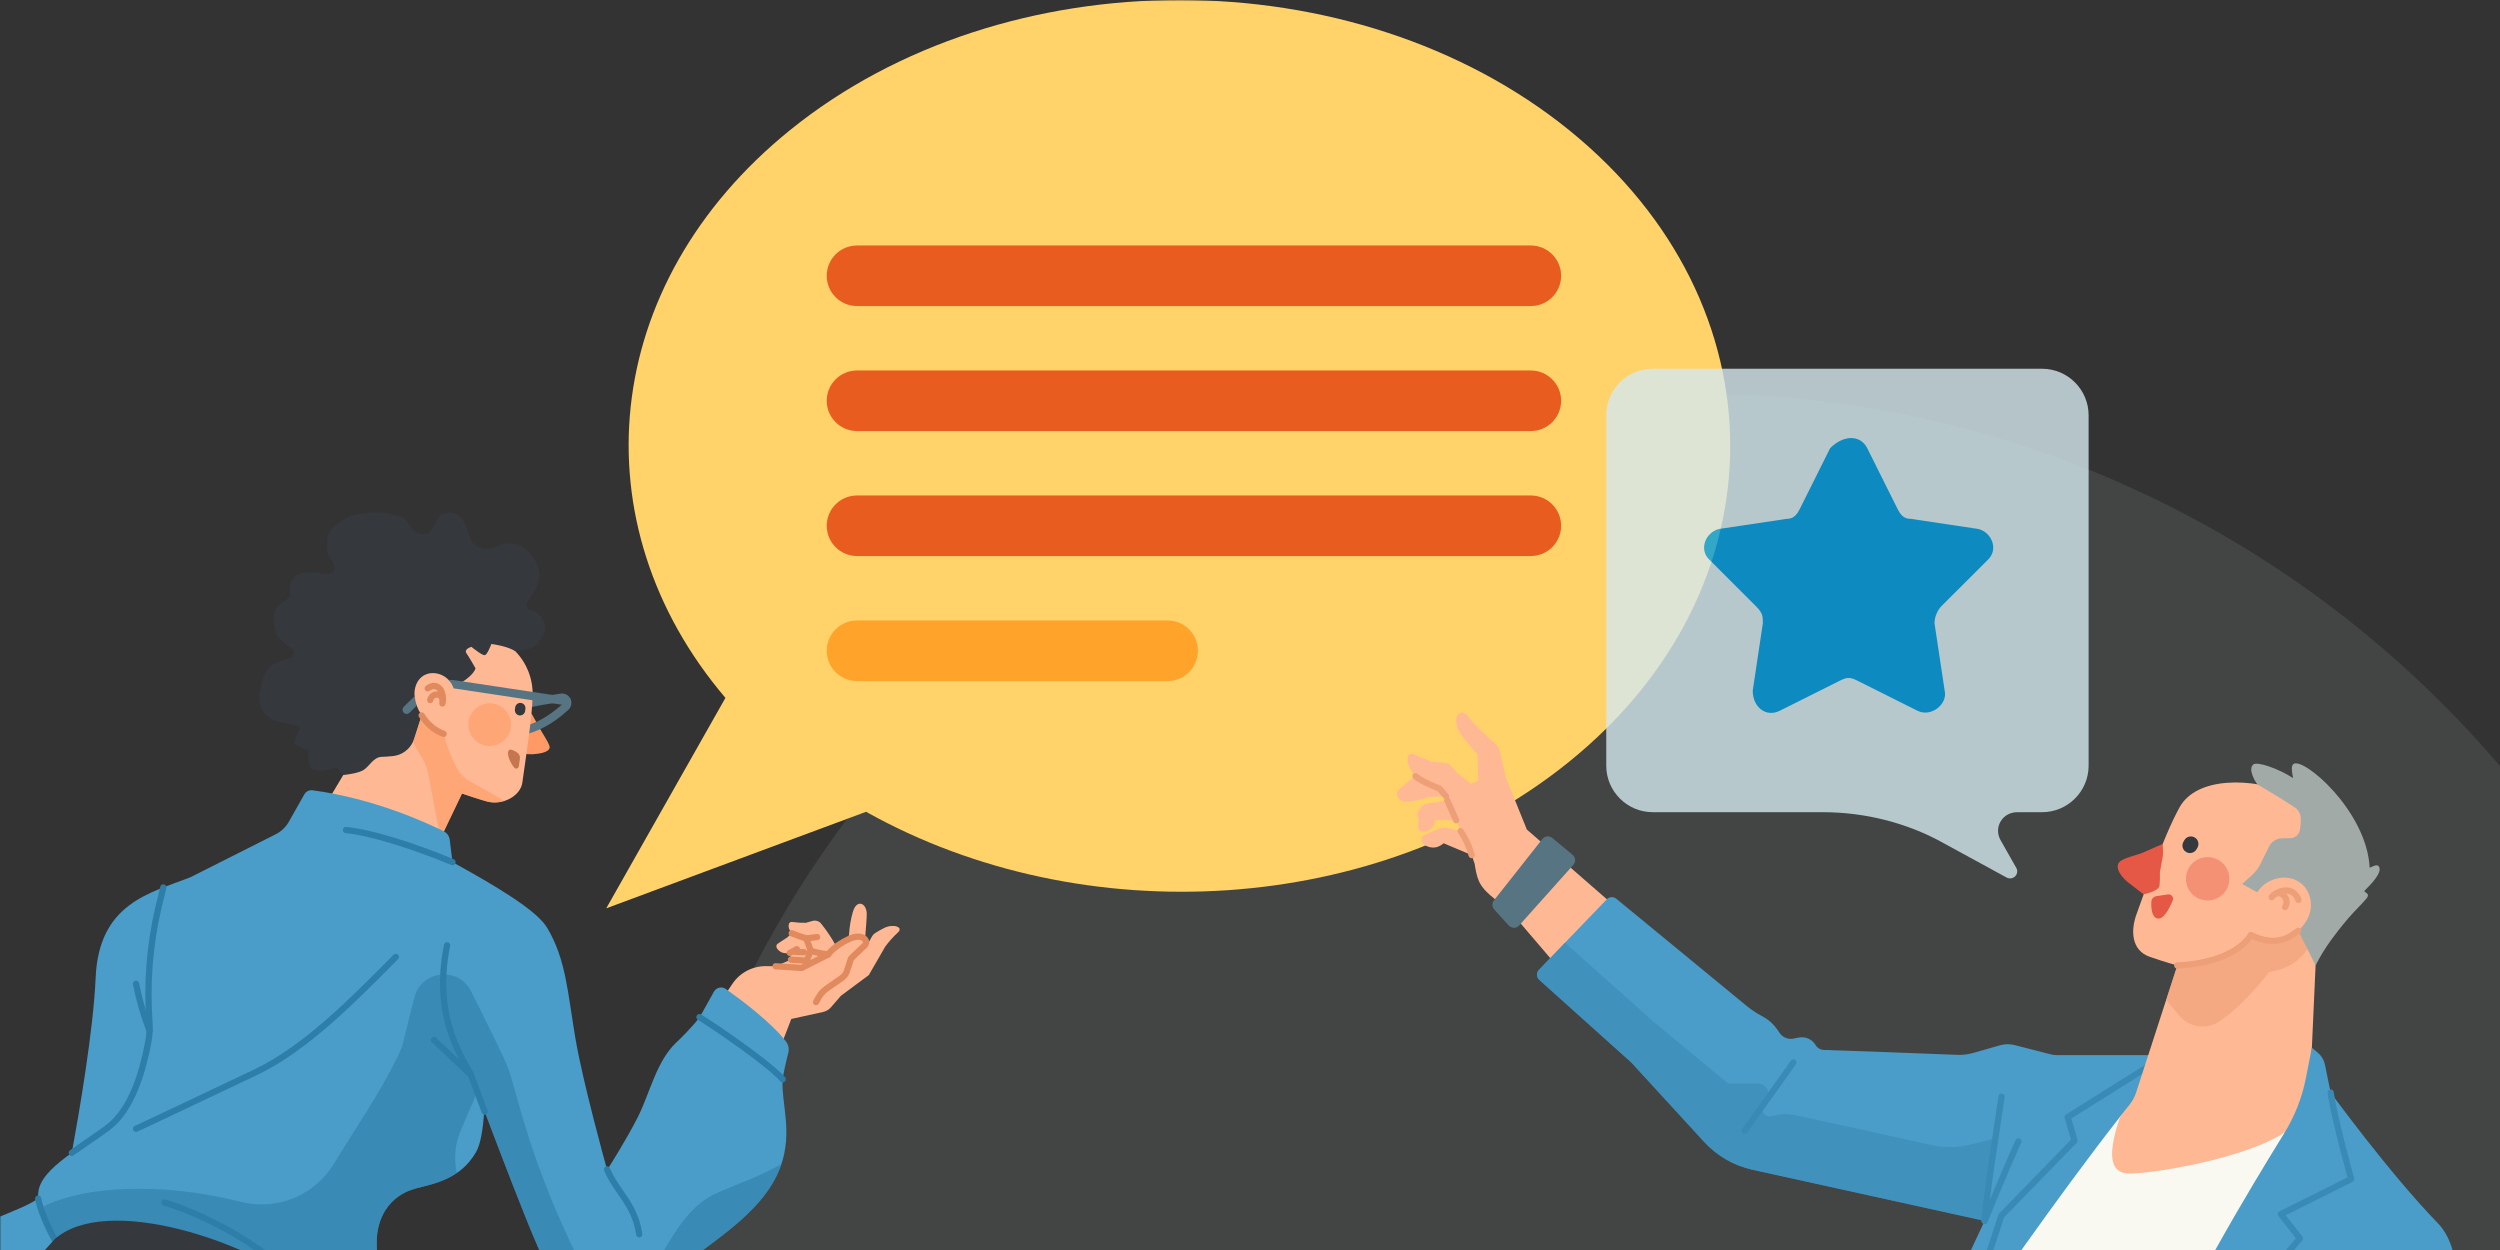
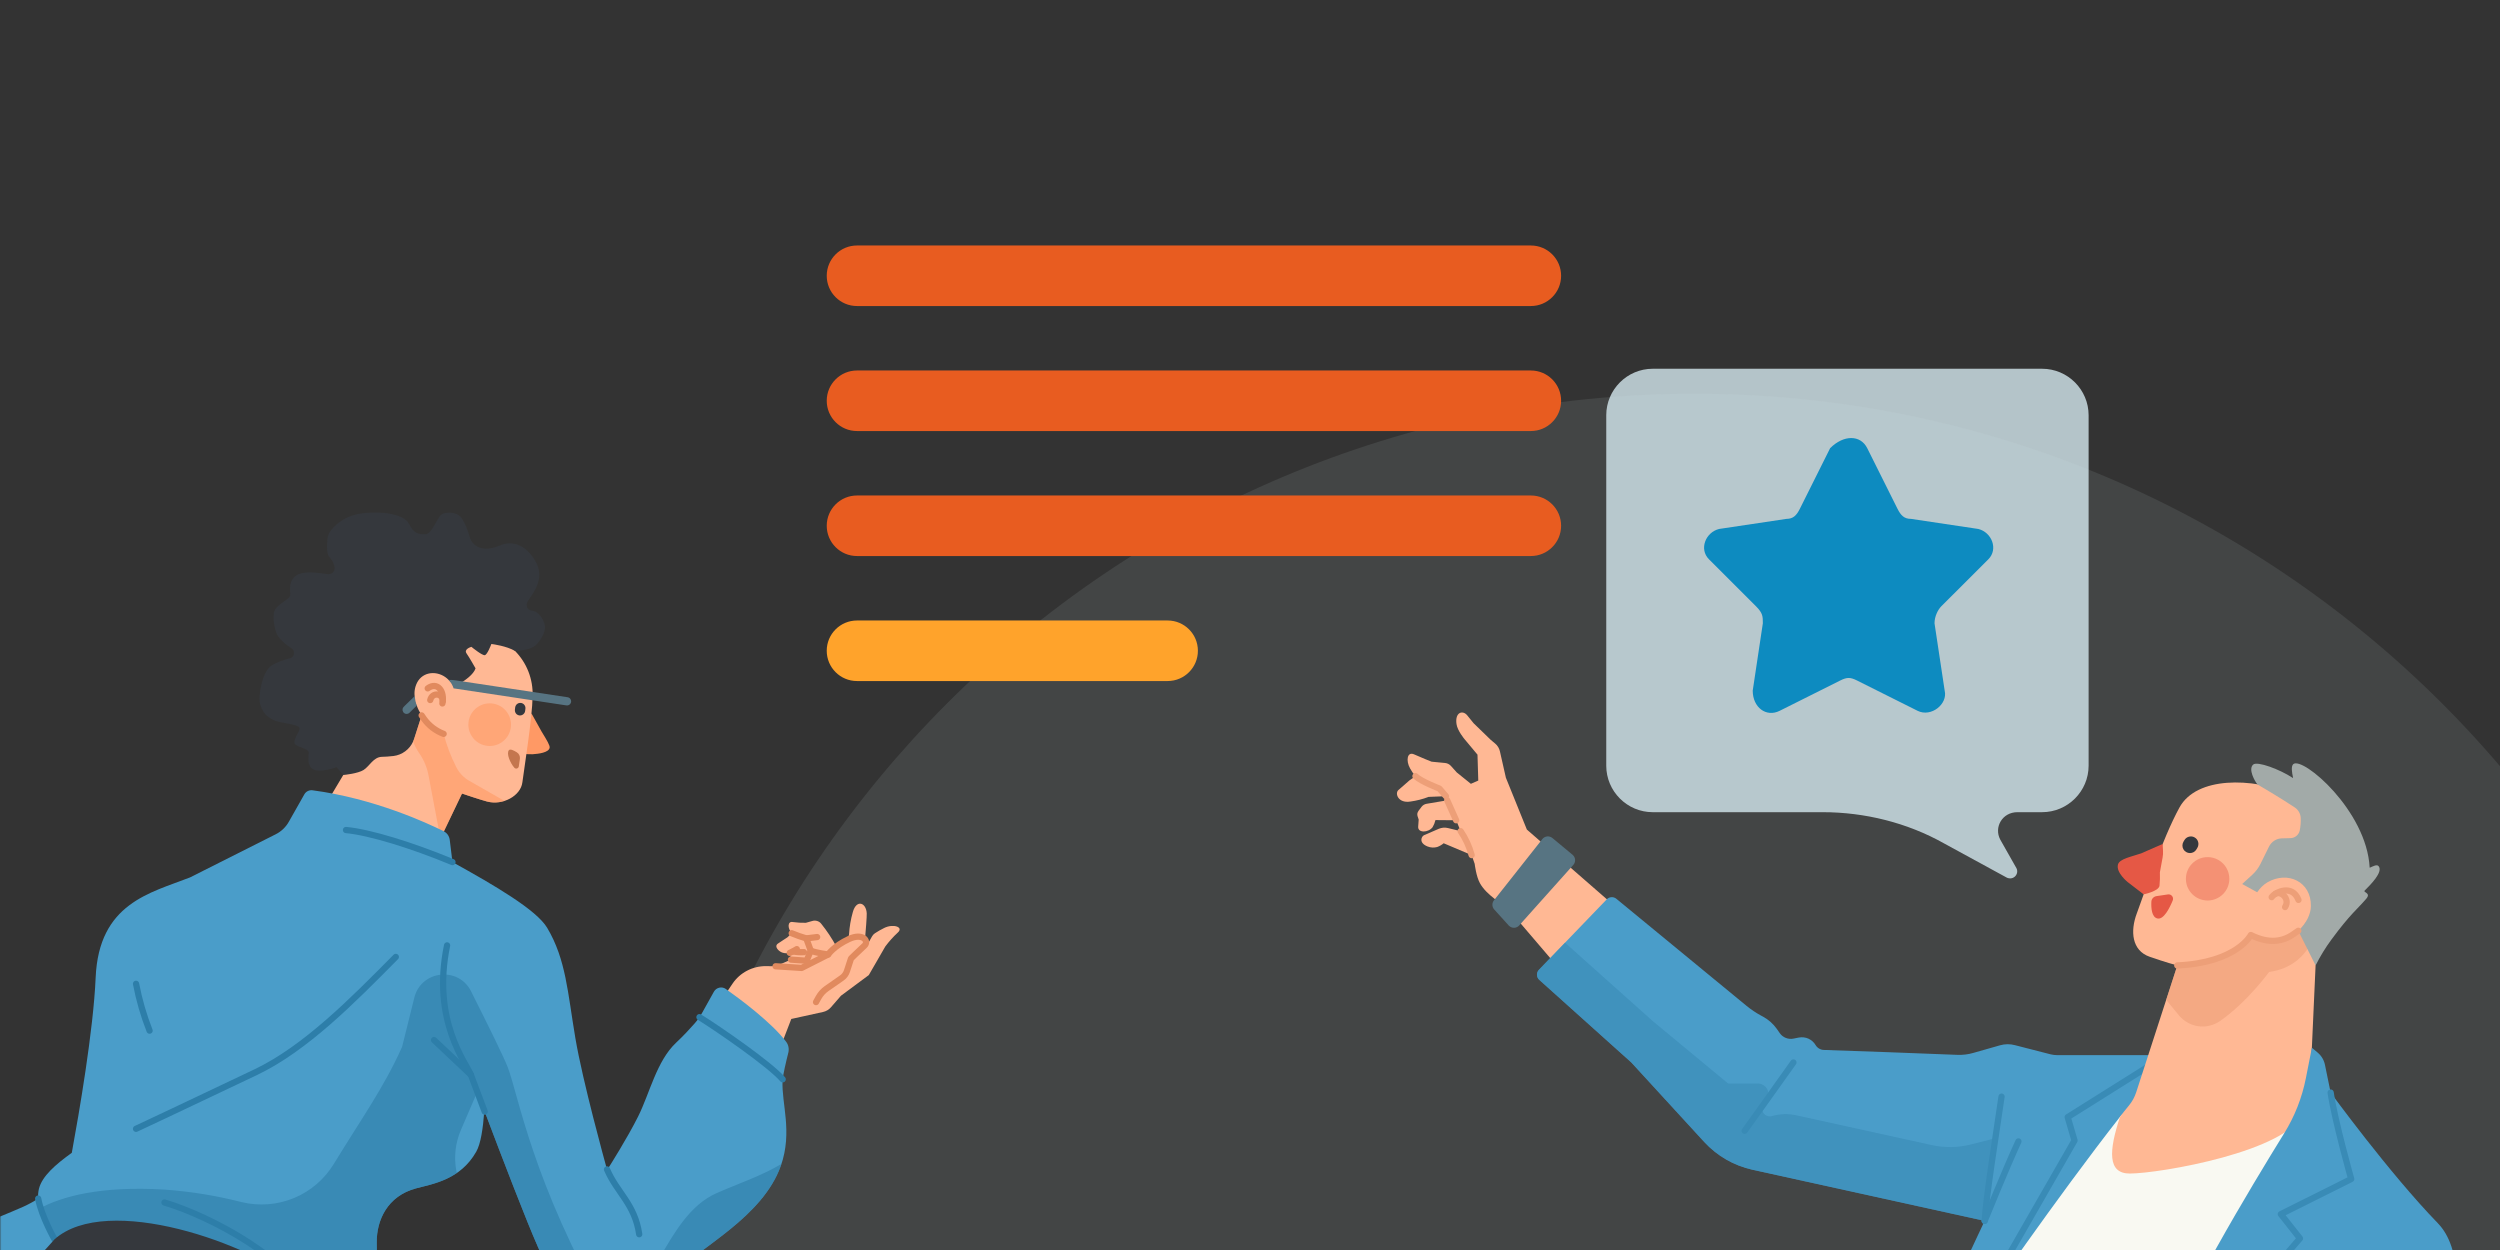
<svg xmlns="http://www.w3.org/2000/svg" width="800" height="400" viewBox="0 0 800 400" fill="none">
  <rect x="0" y="0" width="800" height="400" fill="#333333" stroke="none" />
  <g clip-path="url(#clip0_584_1483)">
    <mask id="mask0_584_1483" style="mask-type:alpha" maskUnits="userSpaceOnUse" x="0" y="0" width="1500" height="600">
      <rect width="1500" height="600" fill="#C4C4C4" />
    </mask>
    <g mask="url(#mask0_584_1483)">
      <path opacity="0.1" d="M542.26 802.51C729.07 802.51 880.52 651.06 880.52 464.25C880.52 277.44 729.07 126 542.26 126C355.44 126 204 277.44 204 464.25C204 651.06 355.44 802.51 542.26 802.51Z" fill="#D5E8EF" />
-       <path d="M502.18 243.708C570.832 188.113 570.832 97.302 502.18 41.696C433.524 -13.899 321.395 -13.899 252.735 41.696C191.712 91.121 184.844 167.723 232.137 223.321L194 290.665L277.148 259.77C346.559 298.691 441.149 293.13 502.18 243.708Z" fill="#FFD26A" />
      <path d="M383.328 208.246C383.328 213.598 378.992 217.934 373.64 217.934H274.242C268.89 217.934 264.554 213.598 264.554 208.246C264.554 202.894 268.89 198.558 274.242 198.558H373.64C378.993 198.558 383.328 202.894 383.328 208.246Z" fill="#FFA32B" />
      <path d="M499.555 128.246C499.555 133.598 495.219 137.934 489.867 137.934H274.243C268.891 137.934 264.555 133.598 264.555 128.246C264.555 122.894 268.891 118.558 274.243 118.558H489.868C495.219 118.558 499.555 122.894 499.555 128.246Z" fill="#E85C20" />
      <path d="M499.555 168.246C499.555 173.598 495.219 177.934 489.867 177.934H274.243C268.891 177.934 264.555 173.598 264.555 168.246C264.555 162.894 268.891 158.558 274.243 158.558H489.868C495.219 158.558 499.555 162.894 499.555 168.246Z" fill="#E85C20" />
      <path d="M499.555 88.246C499.555 93.599 495.219 97.934 489.867 97.934H274.243C268.891 97.934 264.555 93.599 264.555 88.246C264.555 82.894 268.891 78.558 274.243 78.558H489.868C495.219 78.558 499.555 82.894 499.555 88.246Z" fill="#E85C20" />
      <g opacity="0.8">
        <path d="M645.571 259.898H653.473C661.676 259.898 668.356 253.218 668.356 245.011V132.887C668.356 124.684 661.676 118 653.473 118H528.883C520.68 118 514 124.684 514 132.887V245.012C514 253.219 520.68 259.899 528.883 259.899H583.278C596.653 259.899 610.325 263.243 622.173 269.93L642.228 280.868C644.361 281.778 646.181 279.657 645.267 277.829L640.103 268.712C637.969 264.762 640.711 259.898 645.571 259.898Z" fill="#D5E8EF" />
        <path d="M597.513 143.411L607.198 162.811C608.285 164.963 609.35 166.04 611.523 166.04L633.066 169.269C637.371 170.345 639.512 175.726 636.274 178.974L621.188 194.04C620.122 195.126 619.045 197.269 619.045 199.451L622.294 221.004C623.36 225.298 617.959 229.603 613.654 227.471L594.263 217.766C592.101 216.679 591.034 216.679 588.863 217.766L569.472 227.471C565.177 229.603 560.872 226.385 560.872 221.004L564.11 199.451C564.11 197.268 564.11 196.202 561.948 194.04L546.872 178.974C543.624 175.726 545.786 170.345 550.101 169.269L571.664 166.04C573.796 166.04 574.882 164.964 575.958 162.811L585.644 143.411C589.97 139.096 595.34 139.096 597.513 143.411Z" fill="#009CDF" />
      </g>
      <path d="M517.276 290.544C517.286 290.534 517.296 290.514 517.296 290.494C517.296 290.474 517.276 290.454 517.266 290.444L488.606 265.464C488.596 265.464 488.586 265.444 488.586 265.434L481.876 248.854V248.844L479.966 240.404C479.746 239.444 479.216 238.584 478.456 237.944L477.006 236.724L471.556 231.434C471.496 231.364 470.576 230.214 469.506 228.904C468.066 227.144 465.546 227.894 466.076 231.674C466.366 233.824 468.626 236.494 468.646 236.524L472.766 241.454C472.786 241.464 472.786 241.484 472.796 241.494L473.046 249.724C473.046 249.734 473.046 249.754 473.046 249.764C473.036 249.774 473.016 249.784 473.006 249.794L470.726 250.804C470.706 250.814 470.696 250.814 470.676 250.814C470.676 250.814 470.656 250.804 470.646 250.794L466.206 247.214H466.196L464.296 245.094C463.816 244.564 463.136 244.214 462.406 244.154L458.146 243.744C458.136 243.744 458.136 243.744 458.126 243.744C457.926 243.664 454.696 242.394 452.526 241.404C450.286 240.384 449.816 243.444 451.236 245.914C451.696 246.774 452.256 247.574 452.896 248.314C452.896 248.314 452.906 248.324 452.906 248.334C452.916 248.344 452.916 248.354 452.906 248.374C452.906 248.374 452.906 248.384 452.896 248.404C452.896 248.404 452.886 248.414 452.876 248.424L451.016 249.734L451.006 249.744C450.916 249.814 448.596 251.814 447.466 252.834C446.296 253.894 447.406 257.104 451.286 256.504C453.286 256.224 455.256 255.734 457.146 255.004C457.156 255.004 457.166 255.004 457.176 255.004L462.646 254.784C462.656 254.784 462.676 254.784 462.686 254.794C462.706 254.804 462.706 254.824 462.716 254.834L463.086 256.014C463.096 256.024 463.096 256.034 463.096 256.044C463.096 256.064 463.086 256.064 463.076 256.074C463.076 256.094 463.066 256.094 463.066 256.094C463.046 256.104 463.046 256.114 463.036 256.114L456.506 257.214C455.856 257.324 455.276 257.674 454.886 258.194L453.906 259.504C453.726 259.744 453.616 260.014 453.556 260.304C453.506 260.584 453.536 260.884 453.616 261.164L453.976 262.264C453.976 262.274 453.976 262.284 453.976 262.294C453.966 262.404 453.906 263.274 453.816 264.534C453.676 266.624 457.086 266.494 458.436 264.694C458.846 264.004 459.146 263.254 459.326 262.474C459.336 262.454 459.346 262.444 459.356 262.434C459.376 262.424 459.386 262.424 459.406 262.424L465.926 262.484C465.936 262.484 465.946 262.484 465.966 262.494C465.976 262.504 465.986 262.514 465.986 262.524L467.356 265.844C467.366 265.844 467.366 265.864 467.366 265.874C467.356 265.894 467.346 265.904 467.336 265.914C467.336 265.924 467.326 265.924 467.316 265.934C467.296 265.934 467.286 265.944 467.266 265.934L463.286 264.964C462.336 264.744 461.336 264.824 460.446 265.204C459.056 265.794 456.956 266.704 455.716 267.254C454.856 267.624 453.876 269.684 456.796 270.864C457.776 271.254 458.876 271.334 459.896 271.044C460.646 270.774 461.336 270.374 461.946 269.864C461.956 269.864 461.966 269.864 461.986 269.854C461.996 269.854 462.006 269.854 462.026 269.864L470.886 273.614C470.896 273.614 470.906 273.614 470.916 273.624C470.926 273.634 470.926 273.644 470.926 273.654L471.886 276.394L471.896 276.404C471.916 276.614 472.386 280.524 473.606 282.674C475.826 286.564 480.206 288.694 483.386 291.754H483.396L500.036 311.224C500.046 311.234 500.056 311.234 500.056 311.234C500.066 311.244 500.076 311.244 500.086 311.244C500.106 311.244 500.106 311.244 500.126 311.234C500.136 311.234 500.136 311.234 500.146 311.214L517.276 290.544Z" fill="#FFB894" />
      <path d="M452.946 248.374C454.746 250.104 460.616 252.344 460.616 252.344L462.696 254.774" stroke="#ED9F78" stroke-width="2" stroke-linecap="round" stroke-linejoin="round" />
      <path d="M463.106 256.094L465.966 262.484" stroke="#ED9F78" stroke-width="2" stroke-linecap="round" stroke-linejoin="round" />
      <path d="M467.406 265.974C468.996 268.314 470.176 270.894 470.926 273.624" stroke="#ED9F78" stroke-width="2" stroke-linecap="round" stroke-linejoin="round" />
      <path d="M503.466 276.764L486.136 296.144C485.926 296.384 485.666 296.574 485.386 296.694C485.096 296.824 484.786 296.894 484.476 296.894C484.156 296.894 483.846 296.824 483.556 296.704C483.266 296.574 483.006 296.384 482.796 296.164L478.146 291.024C477.786 290.624 477.586 290.124 477.566 289.594C477.546 289.054 477.726 288.534 478.056 288.114L493.556 268.494C493.746 268.264 493.976 268.064 494.236 267.924C494.506 267.774 494.786 267.684 495.096 267.654C495.396 267.624 495.696 267.654 495.976 267.744C496.266 267.834 496.526 267.964 496.766 268.164L503.226 273.534C503.456 273.724 503.646 273.974 503.786 274.234C503.926 274.504 504.006 274.804 504.026 275.104C504.046 275.404 504.016 275.704 503.916 275.984C503.826 276.274 503.666 276.534 503.466 276.764Z" fill="#577482" />
      <path d="M740.196 361.844L672.316 344.994L625.316 421.964C625.316 421.964 600.116 527.544 601.136 528.234C602.156 528.914 683.996 569.094 683.996 569.094L740.196 361.844Z" fill="#F9F9F2" />
      <path d="M693.246 337.644H658.296C657.586 337.644 656.876 337.554 656.186 337.384L644.746 334.444C643.196 334.034 641.566 334.054 640.016 334.494L631.456 336.934C629.806 337.414 628.096 337.614 626.386 337.554C617.856 337.214 590.786 336.174 583.636 335.984C583.106 335.974 582.576 335.814 582.116 335.544C581.646 335.274 581.256 334.884 580.986 334.414C580.456 333.524 579.656 332.804 578.706 332.374C577.746 331.944 576.686 331.824 575.646 332.014L573.856 332.364C573.046 332.514 572.206 332.434 571.436 332.124C570.656 331.814 569.996 331.284 569.526 330.604L568.586 329.254C567.436 327.624 565.926 326.284 564.176 325.334L563.546 324.994C561.896 324.104 560.346 323.054 558.896 321.874L517.226 287.604C516.786 287.244 516.226 287.064 515.656 287.094C515.086 287.124 514.546 287.374 514.166 287.784L492.466 310.324C492.256 310.544 492.086 310.794 491.976 311.084C491.866 311.374 491.816 311.674 491.836 311.974C491.836 312.284 491.916 312.574 492.046 312.854C492.176 313.124 492.356 313.374 492.586 313.574L522.016 339.984C522.016 339.984 536.326 355.634 545.366 365.444C549.486 369.914 554.876 373.024 560.816 374.324L634.996 390.664C635.006 390.664 635.016 390.674 635.026 390.684C635.036 390.684 635.036 390.694 635.046 390.704C635.056 390.714 635.056 390.724 635.056 390.744C635.056 390.744 635.056 390.764 635.046 390.774C633.636 393.744 594.966 475.514 584.676 508.424L610.896 534.064C610.896 534.064 618.556 469.624 633.416 419.214C633.416 419.214 658.106 383.254 678.426 357.354C680.746 354.394 686.636 353.204 688.806 350.564L693.246 337.644Z" fill="#4A9DC9" />
-       <path d="M693.246 337.644L661.656 357.484L663.846 364.974L640.426 389.024L627.736 427.924" stroke="#398BB6" stroke-width="2" stroke-linecap="round" stroke-linejoin="round" />
+       <path d="M693.246 337.644L661.656 357.484L663.846 364.974L627.736 427.924" stroke="#398BB6" stroke-width="2" stroke-linecap="round" stroke-linejoin="round" />
      <path d="M733.126 253.934C720.666 248.824 702.936 248.394 697.436 258.384C691.946 268.384 686.016 286.324 683.776 292.294C681.646 297.944 682.146 304.174 687.896 306.164C693.126 307.984 696.166 308.784 696.676 308.924C696.686 308.924 696.686 308.924 696.706 308.924C696.716 308.934 696.716 308.944 696.716 308.954C696.726 308.964 696.726 308.974 696.726 308.974C696.736 308.994 696.726 309.004 696.726 309.004L683.606 349.464C683.106 351.034 682.306 352.494 681.256 353.764C680.296 354.934 679.126 356.384 678.416 357.354C674.766 368.384 674.396 375.554 681.556 375.534C691.186 375.504 732.406 368.424 737.086 356.034C739.626 349.304 739.626 339.074 739.626 339.074L741.236 303.464C741.236 303.464 752.626 294.534 752.376 281.854C752.126 269.184 747.476 259.814 733.126 253.934Z" fill="#FFB894" />
      <path d="M688.066 407.834L657.736 400.214C656.546 399.914 655.296 400.004 654.166 400.454C653.026 400.914 652.066 401.724 651.406 402.764C648.236 407.774 645.316 412.954 642.676 418.274C640.276 423.214 637.206 433.044 635.506 438.724C635.346 439.284 635.286 439.884 635.346 440.464C635.406 441.064 635.586 441.624 635.866 442.144C636.156 442.664 636.536 443.124 636.996 443.494C637.466 443.864 637.986 444.144 638.556 444.304L672.016 454.054C673.456 454.474 674.996 454.324 676.326 453.624C677.646 452.934 678.656 451.754 679.136 450.334L687.736 424.724L691.966 416.404C692.376 415.594 692.596 414.704 692.616 413.794C692.636 412.894 692.446 411.994 692.076 411.164C691.696 410.344 691.146 409.624 690.446 409.044C689.756 408.464 688.936 408.054 688.066 407.834Z" fill="#577482" />
      <path opacity="0.6" d="M545.356 365.444C536.326 355.634 522.016 339.984 522.016 339.984L492.576 313.574C492.356 313.374 492.176 313.124 492.036 312.854C491.916 312.574 491.836 312.284 491.826 311.974C491.816 311.674 491.866 311.374 491.976 311.084C492.086 310.794 492.246 310.544 492.456 310.324L500.796 301.654L528.936 326.794L552.996 346.724H562.506C563.126 346.724 563.746 346.894 564.266 347.224C564.806 347.544 565.236 348.014 565.526 348.564C565.806 349.124 565.936 349.744 565.896 350.374C565.836 350.984 565.626 351.584 565.266 352.094L564.346 353.374C564.056 353.784 563.896 354.284 563.896 354.784C563.896 355.294 564.046 355.794 564.346 356.214C564.646 356.624 565.056 356.934 565.536 357.104C566.016 357.274 566.536 357.284 567.026 357.144C569.556 356.414 572.226 356.324 574.796 356.894L618.196 366.434C622.296 367.334 626.546 367.264 630.626 366.234L638.746 364.174L635.096 390.604C635.096 390.614 635.096 390.634 635.096 390.634C635.086 390.644 635.076 390.654 635.066 390.664C635.066 390.664 635.056 390.664 635.036 390.664C635.036 390.674 635.016 390.674 635.006 390.664L560.816 374.324C554.876 373.024 549.486 369.914 545.356 365.444Z" fill="#398BB6" />
      <path d="M573.896 339.984C568.596 347.474 558.286 361.854 558.286 361.854" stroke="#398BB6" stroke-width="2" stroke-linecap="round" stroke-linejoin="round" />
      <path d="M635.096 390.684C635.096 390.684 641.916 373.854 645.896 365.254" stroke="#398BB6" stroke-width="2" stroke-linecap="round" stroke-linejoin="round" />
      <path d="M640.496 350.924C638.776 362.744 635.476 383.464 635.096 390.684" stroke="#398BB6" stroke-width="2" stroke-linecap="round" stroke-linejoin="round" />
      <path d="M760.126 518.544C763.246 506.924 768.726 486.294 771.936 473.464C776.596 454.824 795.736 407.554 780.096 391.414C764.456 375.274 745.806 349.624 745.806 349.624L743.986 340.734C743.676 339.214 742.856 337.844 741.666 336.844L739.896 335.354C739.886 335.344 739.876 335.334 739.866 335.334C739.846 335.334 739.836 335.334 739.826 335.344C739.816 335.344 739.806 335.354 739.796 335.354C739.786 335.374 739.786 335.374 739.776 335.394L737.876 345.034C736.646 351.274 734.306 357.234 730.946 362.644C720.586 379.374 697.216 418.134 689.886 439.144C685.136 452.754 679.996 477.634 677.366 501.894C677.366 501.914 677.366 501.914 677.356 501.924C677.346 501.944 677.346 501.944 677.336 501.954C677.316 501.954 677.316 501.964 677.296 501.964C677.286 501.964 677.276 501.964 677.266 501.954L638.536 485.514C637.766 485.184 636.886 485.164 636.096 485.464C635.306 485.764 634.656 486.364 634.296 487.134L621.556 514.184C621.186 514.954 621.136 515.854 621.406 516.664C621.686 517.484 622.266 518.174 623.026 518.564C630.516 522.474 651.906 533.524 676.306 544.994C678.506 576.154 684.556 623.414 686.686 639.604C686.786 640.324 687.026 641.004 687.406 641.614C687.786 642.224 688.296 642.744 688.896 643.134C689.496 643.534 690.166 643.794 690.876 643.904C691.586 644.014 692.306 643.974 693.006 643.784C707.356 639.814 746.936 628.184 781.406 611.844C782.016 611.544 782.516 611.064 782.826 610.454C783.136 609.854 783.226 609.154 783.096 608.494C777.106 578.114 769.436 548.074 760.126 518.544Z" fill="#4A9DC9" />
      <path d="M745.806 349.624C747.126 358.664 752.386 377.284 752.386 377.284L729.866 388.534L735.986 396.294L685.396 454.904" stroke="#398BB6" stroke-width="2" stroke-linecap="round" stroke-linejoin="round" />
      <path opacity="0.6" d="M720.266 299.204C728.566 303.384 735.046 299.554 737.896 294.924L741.906 293.954C741.906 293.954 740.996 308.934 726.116 311.034C726.116 311.034 719.086 320.694 710.416 326.724C708.396 328.124 705.916 328.734 703.486 328.394C701.046 328.054 698.826 326.814 697.256 324.914L693.186 319.954L696.726 309.004C696.736 309.004 696.736 308.994 696.736 308.974C696.736 308.974 696.726 308.964 696.726 308.954C696.716 308.944 696.716 308.934 696.706 308.924C696.696 308.924 696.686 308.924 696.676 308.924C714.126 308.954 720.196 299.214 720.266 299.204Z" fill="#ED9F78" />
      <path d="M692.046 270.064L685.186 273.074C682.106 274.134 678.246 274.824 677.756 276.624C677.026 279.264 680.956 282.344 680.956 282.344L685.966 286.194C685.966 286.194 690.706 285.224 691.036 283.484C691.176 282.034 691.226 280.584 691.166 279.124L692.026 274.444C692.166 273.714 692.206 272.974 692.166 272.234L692.046 270.064Z" fill="#E55845" />
      <path d="M700.786 272.984C701.206 272.984 701.616 272.874 701.976 272.674C702.336 272.464 702.646 272.164 702.866 271.794L703.166 271.284C703.326 271.014 703.426 270.714 703.466 270.404C703.516 270.094 703.496 269.764 703.416 269.464C703.336 269.154 703.206 268.874 703.016 268.614C702.826 268.364 702.586 268.154 702.306 267.994C702.036 267.834 701.736 267.724 701.426 267.674C701.116 267.634 700.796 267.654 700.486 267.734C700.186 267.804 699.886 267.944 699.636 268.134C699.386 268.324 699.166 268.564 699.006 268.844L698.706 269.354C698.496 269.714 698.376 270.134 698.376 270.554C698.366 270.984 698.476 271.404 698.696 271.774C698.896 272.144 699.206 272.444 699.576 272.654C699.936 272.874 700.356 272.984 700.786 272.984Z" fill="#35383D" />
      <path opacity="0.4" d="M706.436 288.164C702.596 288.164 699.486 285.054 699.486 281.224C699.486 277.384 702.596 274.274 706.436 274.274C710.276 274.274 713.386 277.384 713.386 281.224C713.386 285.054 710.276 288.164 706.436 288.164Z" fill="#E55845" />
      <path d="M690.046 286.764L693.746 286.214C693.996 286.174 694.256 286.204 694.486 286.294C694.716 286.394 694.926 286.544 695.076 286.744C695.226 286.944 695.336 287.174 695.366 287.424C695.396 287.674 695.366 287.924 695.266 288.164C694.236 290.674 692.386 294.284 690.446 293.924C688.506 293.574 688.336 290.504 688.436 288.564C688.446 288.124 688.626 287.704 688.916 287.374C689.216 287.054 689.616 286.834 690.046 286.764Z" fill="#E55845" />
      <path d="M739.486 289.934C739.606 282.104 732.016 278.574 725.536 282.364C724.246 283.154 723.166 284.214 722.346 285.464C722.336 285.484 722.316 285.494 722.296 285.504C722.286 285.504 722.266 285.504 722.246 285.494L717.586 282.934C717.576 282.924 717.566 282.914 717.556 282.904C717.546 282.894 717.546 282.884 717.546 282.874C717.546 282.864 717.546 282.854 717.546 282.844C717.556 282.824 717.566 282.824 717.576 282.814L720.756 279.904C721.826 278.914 722.716 277.744 723.366 276.424L726.096 270.884C726.476 270.124 727.056 269.484 727.776 269.014C728.496 268.554 729.326 268.294 730.176 268.274L732.956 268.204C733.646 268.184 734.306 267.944 734.846 267.504C735.376 267.064 735.756 266.464 735.906 265.794C736.176 264.464 736.286 263.104 736.226 261.754C736.196 261.074 736.016 260.424 735.676 259.834C735.346 259.254 734.886 258.744 734.316 258.374C730.006 255.484 722.706 251.204 722.376 251.014C722.376 251.014 722.376 251.004 722.366 250.994C721.536 250.004 719.346 246.144 721.016 244.664C722.336 243.494 729.596 246.224 733.656 248.914C733.676 248.924 733.686 248.924 733.696 248.924C733.716 248.924 733.726 248.924 733.736 248.914C733.756 248.904 733.756 248.894 733.766 248.874C733.776 248.864 733.776 248.854 733.776 248.844C733.396 247.134 733.086 245.144 733.876 244.504C736.936 242.044 757.306 259.374 758.286 277.574C758.286 277.584 758.286 277.594 758.286 277.604C758.296 277.614 758.306 277.624 758.306 277.634C758.326 277.644 758.336 277.644 758.346 277.644C758.356 277.644 758.366 277.644 758.376 277.644C759.386 277.224 760.566 276.514 761.126 277.144C762.746 278.994 758.516 283.154 756.706 284.974C756.066 285.604 758.846 285.664 757.206 287.594C754.326 290.984 752.216 292.314 746.036 300.694C744.146 303.254 742.486 305.974 741.056 308.814C741.056 308.824 741.036 308.834 741.026 308.834C741.016 308.844 741.006 308.854 740.996 308.854C740.976 308.854 740.966 308.844 740.946 308.834C740.946 308.834 740.926 308.824 740.926 308.814L735.466 297.894C735.466 297.884 735.466 297.864 735.466 297.854C735.466 297.844 735.476 297.824 735.496 297.814C738.026 295.524 739.486 292.434 739.486 289.934Z" fill="#A2AAA8" />
      <path d="M696.726 308.944C715.786 308.064 720.266 299.204 720.266 299.204C726.106 302.144 730.616 301.304 734.026 298.834C734.496 298.494 735.446 297.844 735.446 297.844" stroke="#ED9F78" stroke-width="2" stroke-linecap="round" stroke-linejoin="round" />
      <path d="M726.936 287.094C728.006 285.504 733.506 282.794 735.516 287.974" stroke="#ED9F78" stroke-width="2" stroke-linecap="round" stroke-linejoin="round" />
      <path d="M728.126 286.024C729.876 284.954 732.926 287.614 731.226 290.264" stroke="#ED9F78" stroke-width="2" stroke-linecap="round" stroke-linejoin="round" />
      <path d="M170.076 228.298L173.306 234.098C175.046 236.938 176.006 238.548 175.886 239.268C175.626 240.828 172.326 241.238 170.436 241.358C168.676 241.388 166.916 241.248 165.176 240.958L170.076 228.298Z" fill="#FF9965" />
-       <path d="M167.246 234.998C167.806 234.998 168.366 234.928 168.916 234.788C174.276 233.378 178.916 229.868 181.856 227.158C182.326 226.718 182.666 226.138 182.786 225.508C182.906 224.868 182.816 224.208 182.536 223.618C182.266 223.038 181.806 222.558 181.236 222.258C180.666 221.958 180.006 221.848 179.366 221.958C175.646 222.518 172.316 223.098 169.456 223.648C167.246 224.068 165.246 225.278 163.846 227.028C162.516 228.708 161.966 230.248 162.226 231.598C162.336 232.148 162.566 232.668 162.906 233.118C163.246 233.558 163.676 233.928 164.176 234.188C165.106 234.728 166.166 235.008 167.246 234.998ZM179.846 224.558C179.916 224.558 179.976 224.578 180.036 224.608C180.086 224.648 180.136 224.708 180.156 224.768C180.196 224.838 180.216 224.918 180.196 225.008C180.176 225.088 180.136 225.158 180.076 225.218C177.346 227.718 173.086 230.968 168.246 232.238C167.326 232.498 166.346 232.378 165.516 231.918C164.896 231.558 164.836 231.228 164.816 231.118C164.716 230.568 165.116 229.688 165.906 228.678C166.926 227.408 168.366 226.548 169.966 226.248C172.756 225.698 176.146 225.118 179.766 224.568C179.796 224.558 179.816 224.558 179.846 224.558Z" fill="#577482" />
      <path d="M164.787 208.278C166.667 210.188 168.137 212.448 169.107 214.938C170.077 217.438 170.526 220.098 170.436 222.768C170.346 229.698 167.707 246.098 167.157 250.378C166.617 254.668 160.907 257.828 155.857 256.488C153.577 255.878 148.507 254.158 147.897 253.958C147.887 253.948 147.867 253.948 147.847 253.958C147.827 253.958 147.816 253.978 147.816 253.988L139.676 270.978L104.517 256.938L115.587 238.358C115.587 238.358 109.217 227.408 108.727 221.178C108.127 213.588 112.487 202.588 115.947 199.538C119.307 196.558 129.936 191.808 140.686 194.908C149.776 197.538 159.307 202.568 164.787 208.278Z" fill="#FFB894" />
      <path d="M86.907 212.938C88.777 211.888 90.776 211.108 92.856 210.628C94.436 210.198 94.327 208.068 93.417 207.518C91.167 206.148 88.927 204.158 88.317 202.228C87.787 200.578 87.117 197.078 87.887 195.328C88.657 193.568 92.166 191.878 92.737 190.898C93.296 189.918 91.857 186.788 94.387 184.468C96.917 182.148 103.507 183.648 104.787 183.718C107.237 183.858 108.147 181.448 105.287 178.088C104.447 177.098 104.577 173.928 104.857 171.898C105.137 169.858 108.927 165.568 114.617 164.478C120.317 163.388 129.077 164.048 130.887 167.648C132.407 170.658 133.687 171.028 136.247 170.948C138.007 170.898 139.907 166.028 140.957 164.908C142.007 163.788 145.307 163.748 146.857 164.908C148.407 166.068 149.597 169.478 150.367 172.008C151.137 174.528 154.167 177.038 159.967 174.548C165.667 172.088 169.937 176.688 171.667 180.188C174.837 186.588 168.637 191.698 168.567 193.238C168.497 194.698 169.047 195.258 170.537 195.458C172.017 195.668 174.007 197.938 174.347 200.148C174.697 202.348 172.856 204.958 171.796 206.128C170.716 207.288 168.776 208.118 164.806 208.278C164.786 208.278 164.777 208.278 164.767 208.278C162.087 206.728 157.826 206.148 157.296 206.078C157.276 206.078 157.257 206.078 157.247 206.088C157.227 206.098 157.227 206.108 157.217 206.128C157.057 206.558 155.907 209.528 155.127 209.658C154.337 209.798 151.207 207.288 150.877 207.008C150.857 206.998 150.857 206.998 150.837 206.998C150.827 206.998 150.816 206.998 150.806 206.998C150.496 207.098 148.386 207.788 149.296 209.098C150.226 210.428 151.977 213.528 152.157 213.848C152.167 213.848 152.167 213.868 152.167 213.878C152.177 213.888 152.167 213.898 152.167 213.898C151.517 215.838 148.877 217.708 146.867 218.898C146.227 219.258 145.336 219.448 143.546 217.568C140.826 214.738 136.086 214.488 133.806 217.858C132.876 219.318 132.486 221.058 132.686 222.768V222.788C132.686 222.798 132.686 222.808 132.686 222.808C132.576 223.328 132.577 223.858 132.697 224.358C132.817 224.868 133.037 225.348 133.357 225.778C133.357 225.778 133.357 225.788 133.367 225.798C133.767 226.888 134.287 227.928 134.907 228.898C134.907 228.908 134.917 228.928 134.917 228.928C134.917 228.948 134.917 228.948 134.917 228.968L132.517 236.438C132.427 236.728 132.317 237.008 132.197 237.278C131.637 238.528 130.767 239.608 129.667 240.418C128.577 241.228 127.286 241.748 125.936 241.918C124.566 242.088 123.217 242.158 122.167 242.188C119.497 242.258 118.227 245.208 116.337 246.398C114.537 247.528 110.297 247.958 109.867 247.998C109.857 247.998 109.847 247.998 109.837 247.988C109.827 247.988 109.816 247.988 109.806 247.978L107.727 245.528C107.717 245.518 107.706 245.508 107.687 245.498C107.676 245.498 107.667 245.498 107.647 245.508C107.147 245.688 102.517 247.318 100.387 246.258C98.137 245.138 98.777 242.398 98.777 240.848C98.777 239.308 94.276 239.168 94.207 237.548C94.136 235.928 96.317 233.748 95.747 232.768C95.187 231.788 89.507 231.318 87.757 230.528C85.247 229.378 83.996 228.008 83.186 225.088C82.587 222.878 83.857 214.878 86.907 212.938Z" fill="#35383D" />
      <path d="M128.996 226.448C129.116 226.258 129.206 226.108 132.696 222.768C132.796 223.798 133.016 224.808 133.366 225.778C131.726 227.368 131.277 227.818 131.167 227.938C130.967 228.208 130.656 228.388 130.326 228.438C129.996 228.498 129.656 228.418 129.376 228.218C129.096 228.028 128.906 227.738 128.836 227.408C128.766 227.078 128.816 226.738 128.996 226.448Z" fill="#577482" />
      <path d="M145.826 217.718L181.637 223.118C181.987 223.168 182.297 223.358 182.497 223.638C182.707 223.928 182.797 224.278 182.747 224.618C182.687 224.968 182.506 225.278 182.226 225.488C181.946 225.698 181.586 225.778 181.236 225.728L145.436 220.318C145.346 220.318 145.257 220.318 145.167 220.298C144.837 219.278 144.286 218.348 143.546 217.568C144.306 217.548 145.066 217.598 145.826 217.718Z" fill="#577482" />
      <path opacity="0.6" d="M132.527 236.448L134.927 228.928C136.677 231.668 139.237 233.948 141.967 234.838C142.917 238.518 144.267 242.078 145.997 245.458C146.917 247.308 148.367 248.838 150.167 249.868L161.427 256.298C159.627 256.888 157.697 256.958 155.857 256.488C153.577 255.878 148.507 254.158 147.897 253.958C147.877 253.948 147.867 253.948 147.847 253.958C147.827 253.958 147.817 253.978 147.817 253.988L140.947 268.328L137.137 248.178C136.677 245.658 135.687 243.268 134.247 241.168C133.407 239.958 132.717 238.658 132.197 237.278C132.317 237.008 132.427 236.728 132.527 236.448Z" fill="#FF9965" />
      <path d="M141.967 234.838C139.427 233.888 137.227 232.198 135.647 229.978L134.927 228.928" stroke="#E18A5E" stroke-width="2" stroke-linecap="round" stroke-linejoin="round" />
      <path d="M141.567 225.108C142.387 221.078 139.907 218.018 136.867 220.278" stroke="#E18A5E" stroke-width="2" stroke-linecap="round" stroke-linejoin="round" />
      <path d="M141.676 224.378C141.716 221.798 138.316 221.408 137.676 224.018" stroke="#E18A5E" stroke-width="2" stroke-linecap="round" stroke-linejoin="round" />
      <path opacity="0.6" d="M156.707 238.718C152.937 238.718 149.877 235.658 149.877 231.888C149.877 228.118 152.937 225.068 156.707 225.068C160.477 225.068 163.527 228.118 163.527 231.888C163.527 235.658 160.477 238.718 156.707 238.718Z" fill="#FF9965" />
      <path d="M166.407 228.948C166.817 228.938 167.207 228.788 167.507 228.518C167.807 228.248 168.007 227.878 168.047 227.478L168.137 226.768C168.157 226.558 168.137 226.338 168.087 226.128C168.017 225.918 167.917 225.728 167.787 225.558C167.657 225.378 167.487 225.238 167.297 225.138C167.107 225.028 166.897 224.958 166.677 224.938C166.457 224.908 166.237 224.928 166.027 224.988C165.827 225.048 165.627 225.158 165.457 225.288C165.287 225.428 165.147 225.598 165.047 225.788C164.937 225.978 164.877 226.188 164.847 226.408L164.767 227.108C164.747 227.318 164.767 227.538 164.827 227.748C164.887 227.958 164.977 228.148 165.117 228.328C165.257 228.498 165.417 228.638 165.607 228.738C165.797 228.848 166.007 228.908 166.227 228.938C166.287 228.938 166.357 228.948 166.407 228.948Z" fill="#35383D" />
      <path d="M166.367 242.818C166.427 242.408 166.356 242.008 166.186 241.638C166.026 241.278 165.747 240.968 165.407 240.758C164.397 240.128 163.277 239.568 162.847 240.068C161.967 241.128 163.247 244.128 164.577 245.668C164.677 245.788 164.817 245.878 164.967 245.918C165.127 245.958 165.286 245.958 165.436 245.918C165.586 245.868 165.717 245.778 165.827 245.658C165.927 245.538 165.997 245.388 166.017 245.238C166.147 244.328 166.267 243.478 166.367 242.818Z" fill="#C4764E" />
      <path d="M234.387 314.798C235.567 313.038 237.177 311.598 239.067 310.618C240.947 309.628 243.056 309.138 245.176 309.158L248.187 309.208L253.106 307.078L252.726 304.908C251.996 305.098 251.216 305.088 250.476 304.878C249.246 304.538 247.536 302.858 248.986 301.908C250.426 300.958 251.997 299.928 251.997 299.928L253.346 298.638C251.886 296.918 252.066 294.728 253.676 295.048C255.066 295.248 256.477 295.328 257.877 295.298L259.986 294.698C260.476 294.558 261.017 294.558 261.507 294.718C262.007 294.868 262.446 295.168 262.776 295.578C264.606 297.858 266.237 300.308 267.637 302.888C268.767 302.038 269.966 301.298 271.247 300.688L271.687 299.108C271.817 296.628 272.236 294.178 272.926 291.788C274.086 287.758 277.156 288.778 277.356 292.268C277.406 293.288 277.026 297.888 276.796 300.608C276.916 300.748 277.006 300.908 277.076 301.088C277.126 301.268 277.147 301.458 277.127 301.648C277.117 301.838 277.056 302.018 276.976 302.188C276.886 302.358 276.766 302.498 276.616 302.618L277.776 301.908L279.056 299.638C279.276 299.248 279.586 298.908 279.956 298.658C280.916 298.028 281.906 297.458 282.926 296.958C285.796 295.508 289.306 296.638 287.286 298.428C285.826 299.778 284.496 301.268 283.306 302.858L278.016 312.028L269.116 318.628L265.887 322.348C265.237 323.098 264.366 323.608 263.396 323.828L253.247 326.058C253.237 326.058 253.226 326.068 253.216 326.078C253.206 326.088 253.207 326.088 253.197 326.108L248.466 338.388L227.396 325.178L234.387 314.798Z" fill="#FFB894" />
      <path d="M261.127 320.668L261.937 319.208C262.567 318.068 263.447 317.088 264.507 316.348L269.387 312.948C270.157 312.408 270.726 311.638 271.016 310.748L272.326 306.728C272.326 306.728 275.037 304.068 276.617 302.618C278.197 301.168 276.116 298.398 271.656 300.488C266.846 302.728 265.007 305.438 265.007 305.438L256.526 309.738L248.187 309.208" stroke="#E18A5E" stroke-width="2" stroke-linecap="round" stroke-linejoin="round" />
      <path d="M253.346 298.638C254.866 299.278 256.427 299.828 258.007 300.288L259.437 304.208L258.117 307.438L253.107 307.078" stroke="#E18A5E" stroke-width="2" stroke-linecap="round" stroke-linejoin="round" />
      <path d="M252.727 304.918C253.517 304.578 254.267 304.188 254.977 303.718" stroke="#E18A5E" stroke-width="2" stroke-linecap="round" stroke-linejoin="round" />
      <path d="M257.257 304.688C256.117 304.748 254.957 304.678 253.837 304.468" stroke="#E18A5E" stroke-width="2" stroke-linecap="round" stroke-linejoin="round" />
      <path d="M258.007 300.288L261.487 299.858" stroke="#E18A5E" stroke-width="2" stroke-linecap="round" stroke-linejoin="round" />
      <path d="M265.007 305.438C265.007 305.438 261.057 304.918 259.437 304.208" stroke="#E18A5E" stroke-width="2" stroke-linecap="round" stroke-linejoin="round" />
      <path d="M-40.203 443.538C-40.093 442.918 -39.853 442.338 -39.483 441.828C-39.123 441.318 -38.653 440.898 -38.113 440.588L-34.173 438.338L-30.794 430.568C-29.573 427.748 -28.703 424.808 -28.203 421.778C-27.183 415.608 -24.694 404.308 -19.544 399.738C-13.024 393.948 -2.523 390.578 7.377 386.188C9.037 385.438 10.646 384.568 12.177 383.568C12.187 383.568 12.187 383.558 12.197 383.548C12.207 383.538 12.207 383.518 12.207 383.508C12.136 382.488 12.216 381.458 12.447 380.458C13.437 376.388 17.747 372.658 22.977 368.898C25.256 356.498 29.896 329.638 30.607 312.848C31.627 289.018 48.077 285.748 60.806 280.778L88.207 266.978C89.987 266.088 91.457 264.688 92.427 262.958L97.387 254.198C97.637 253.748 98.017 253.378 98.487 253.148C98.947 252.918 99.467 252.818 99.977 252.888C119.667 255.488 136.657 263.338 141.967 265.988C142.497 266.258 142.956 266.638 143.296 267.128C143.626 267.608 143.847 268.168 143.917 268.748L144.787 275.868C158.367 283.368 171.697 291.198 175.087 296.888C181.137 307.048 181.637 317.558 184.117 332.198C186.487 346.198 193.627 372.008 194.237 374.218C194.247 374.228 194.257 374.248 194.257 374.248C194.277 374.258 194.287 374.268 194.307 374.278C194.317 374.278 194.327 374.278 194.337 374.268C194.347 374.258 194.367 374.248 194.377 374.238C195.127 373.058 200.747 364.178 204.207 357.258C207.927 349.808 210.107 339.528 216.367 333.648C218.777 331.388 220.897 329.078 222.227 327.558C223.197 326.468 224.027 325.278 224.737 324.008L228.447 317.348C228.627 317.028 228.877 316.738 229.167 316.518C229.467 316.298 229.807 316.138 230.167 316.058C230.527 315.968 230.907 315.968 231.267 316.038C231.637 316.108 231.977 316.258 232.277 316.478C236.897 319.748 246.927 327.218 251.547 333.338C251.927 333.838 252.187 334.408 252.307 335.028C252.427 335.638 252.407 336.278 252.257 336.888C251.607 339.448 250.517 344.008 250.417 345.858C250.047 353.098 253.687 362.188 249.887 372.998C244.017 389.688 223.307 399.428 217.607 406.378C215.577 411.108 213.167 415.678 210.407 420.018C208.577 422.768 204.807 425.658 201.267 427.988C199.087 429.408 196.457 429.958 193.897 429.488C191.337 429.028 189.067 427.608 187.527 425.518C181.477 417.318 176.347 408.488 172.207 399.188C168.407 390.628 160.657 370.418 155.097 355.698C155.087 355.688 155.077 355.668 155.067 355.668C155.047 355.658 155.037 355.648 155.017 355.648C155.007 355.658 154.987 355.668 154.977 355.668C154.967 355.688 154.957 355.698 154.957 355.718C154.557 360.998 153.887 365.938 152.377 368.588C147.297 377.498 138.597 378.828 133.167 380.268C123.857 382.748 120.507 390.608 120.557 397.518C120.587 402.438 121.007 413.858 115.587 419.638C109.607 426.008 97.927 426.448 97.927 426.448L40.967 405.308C39.827 408.148 37.956 410.638 35.556 412.518L31.056 416.048C28.096 418.358 25.817 421.428 24.447 424.928C21.537 432.378 15.777 445.768 10.107 451.168C-0.203 461.008 -13.813 463.498 -19.253 464.398C-21.233 464.728 -23.203 465.188 -25.123 465.788L-31.143 467.698C-31.683 467.868 -32.264 467.898 -32.824 467.798C-33.383 467.698 -33.913 467.448 -34.363 467.098C-42.403 460.598 -41.093 448.328 -40.203 443.538Z" fill="#4A9DC9" />
      <path d="M25.936 399.728L17.456 396.588C17.456 396.588 13.257 389.218 12.217 383.548" stroke="#2D7EA9" stroke-width="2" stroke-linecap="round" stroke-linejoin="round" />
      <path opacity="0.6" d="M147.466 361.658C145.716 365.738 145.217 370.248 146.017 374.608L146.157 375.388C141.717 378.418 136.727 379.318 133.167 380.268C123.857 382.748 120.506 390.608 120.556 397.518C120.586 402.438 121.006 413.858 115.586 419.638C109.616 426.008 97.927 426.448 97.927 426.448L17.447 396.588C15.357 393.558 13.757 390.218 12.716 386.678C19.747 382.928 31.956 379.428 52.627 380.668C60.926 381.258 69.177 382.588 77.237 384.658C82.847 386.028 88.737 385.578 94.067 383.378C99.397 381.168 103.877 377.318 106.867 372.378C115.407 358.358 122.836 348.058 128.676 334.978L132.586 319.238C134.766 310.478 146.677 309.138 150.737 317.208C155.977 327.628 161.246 338.298 162.477 341.518C165.937 350.568 170.267 378.018 194.277 420.118C209.137 417.088 212.406 389.228 229.326 381.798C236.406 378.678 243.707 376.268 250.057 372.468V372.478C244.447 389.488 223.367 399.348 217.607 406.368C215.577 411.108 213.166 415.668 210.406 420.018C208.576 422.758 204.807 425.658 201.267 427.988C199.087 429.408 196.457 429.948 193.897 429.488C191.347 429.028 189.067 427.608 187.527 425.518C181.477 417.318 176.346 408.478 172.206 399.178C168.376 390.558 160.547 370.148 154.977 355.398L152.727 349.428L147.466 361.658Z" fill="#2D7EA9" />
      <path d="M96.546 416.158C94.486 403.778 67.576 389.228 52.627 384.798" stroke="#2D7EA9" stroke-width="2" stroke-linecap="round" stroke-linejoin="round" />
-       <path d="M22.977 368.898C22.977 368.898 25.866 366.878 27.317 365.878C29.657 364.268 32.056 362.658 34.327 360.978C42.367 355.078 45.787 342.348 47.497 333.198C47.877 331.108 47.986 328.978 47.816 326.868C46.947 314.728 47.897 302.528 50.637 290.668L52.257 283.978" stroke="#2D7EA9" stroke-width="2" stroke-linecap="round" stroke-linejoin="round" />
      <path d="M155.106 355.718C153.566 351.638 151.696 346.668 150.686 343.958C149.356 340.418 138.066 326.818 143.066 302.528" stroke="#2D7EA9" stroke-width="2" stroke-linecap="round" stroke-linejoin="round" />
      <path d="M194.246 374.218C197.346 381.558 203.146 385.268 204.546 394.958" stroke="#2D7EA9" stroke-width="2" stroke-linecap="round" stroke-linejoin="round" />
      <path d="M126.656 306.218C112.766 320.258 97.787 335.468 81.876 343.078C62.077 352.528 43.536 361.218 43.536 361.218" stroke="#2D7EA9" stroke-width="2" stroke-linecap="round" stroke-linejoin="round" />
      <path d="M43.536 314.818C44.507 319.938 45.956 324.958 47.867 329.808" stroke="#2D7EA9" stroke-width="2" stroke-linecap="round" stroke-linejoin="round" />
      <path d="M150.687 343.958L138.887 332.818" stroke="#2D7EA9" stroke-width="2" stroke-linecap="round" stroke-linejoin="round" />
      <path d="M144.787 275.868C131.867 270.498 118.257 266.298 110.717 265.608" stroke="#2D7EA9" stroke-width="2" stroke-linecap="round" stroke-linejoin="round" />
      <path d="M250.457 345.378C246.397 340.618 229.757 329.168 223.827 325.488" stroke="#2D7EA9" stroke-width="2" stroke-linecap="round" stroke-linejoin="round" />
      <path d="M-32.743 582.788C-32.803 583.598 -32.544 584.408 -32.004 585.028C-31.474 585.658 -30.724 586.048 -29.914 586.128L29.526 591.798L113.976 599.858L156.896 603.958C152.956 590.048 138.626 531.878 129.766 505.728C120.916 479.588 99.416 429.848 99.416 429.848V419.648C99.416 418.008 99.076 416.398 98.397 414.908C97.727 413.428 96.746 412.098 95.516 411.018C80.626 398.028 34.236 381.578 17.446 396.588C4.946 410.768 -11.684 425.658 -21.184 445.548C-21.194 445.578 -21.213 445.588 -21.213 445.608C-21.584 446.378 -21.934 447.148 -22.274 447.938L-22.363 448.128C-22.724 448.968 -23.084 449.808 -23.414 450.658C-23.434 450.698 -23.444 450.738 -23.463 450.778C-23.764 451.538 -24.054 452.298 -24.324 453.068C-25.384 456.008 -26.244 459.018 -26.924 462.068C-27.104 462.848 -27.264 463.638 -27.414 464.428C-27.594 465.398 -27.754 466.378 -27.904 467.368C-29.884 480.868 -29.584 495.138 -28.983 504.838C-28.384 514.368 -28.433 523.928 -29.134 533.458L-32.743 582.788Z" fill="#35383D" />
      <path d="M96.546 427.958C88.156 416.708 45.096 397.208 13.796 404.208" stroke="#212327" stroke-width="2" stroke-linecap="round" stroke-linejoin="round" />
    </g>
  </g>
  <defs>
    <clipPath id="clip0_584_1483">
      <rect width="800" height="400" fill="white" />
    </clipPath>
  </defs>
</svg>